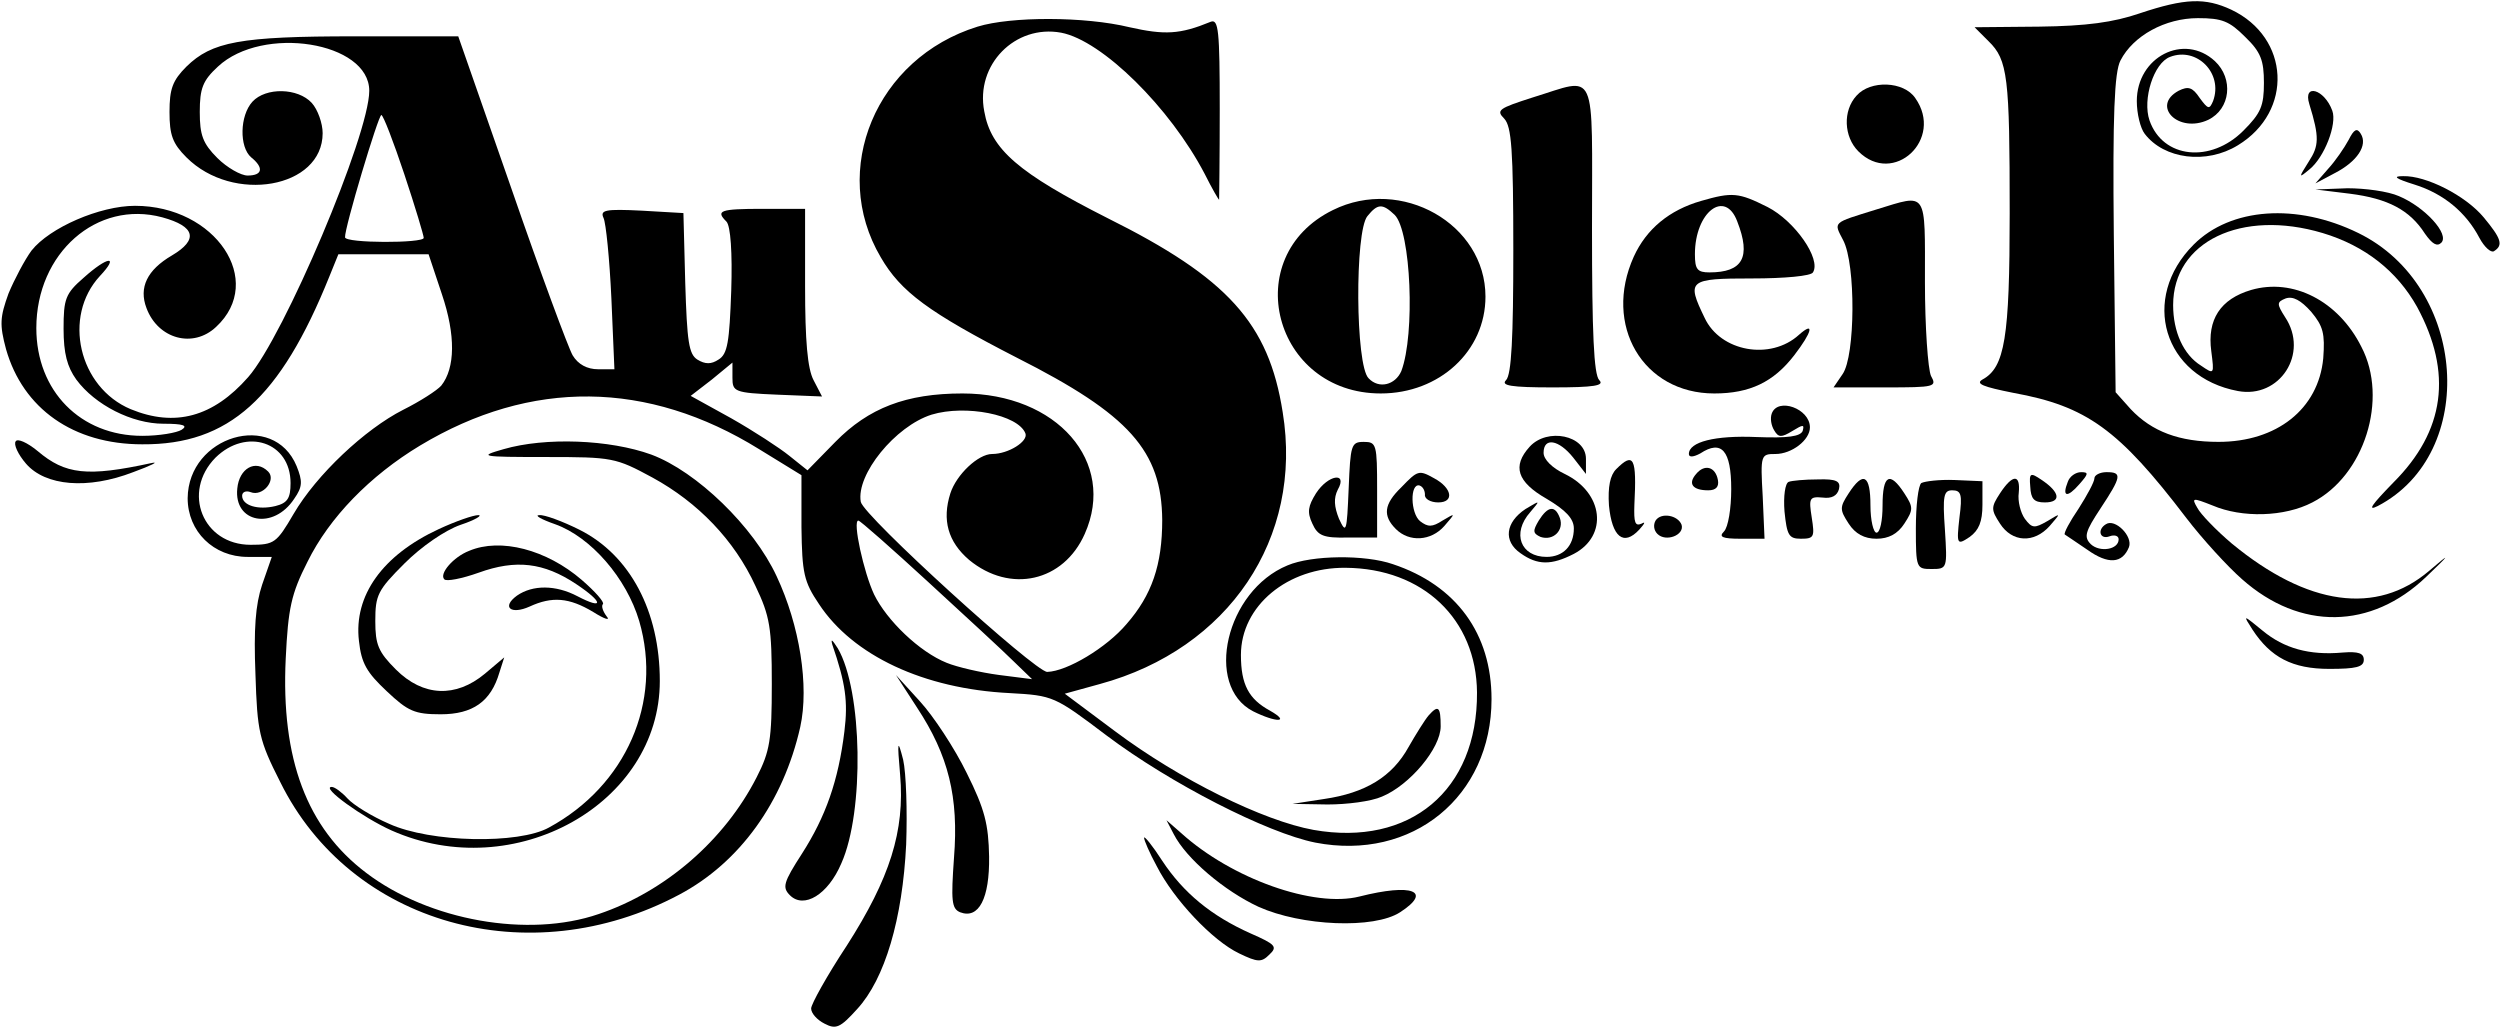
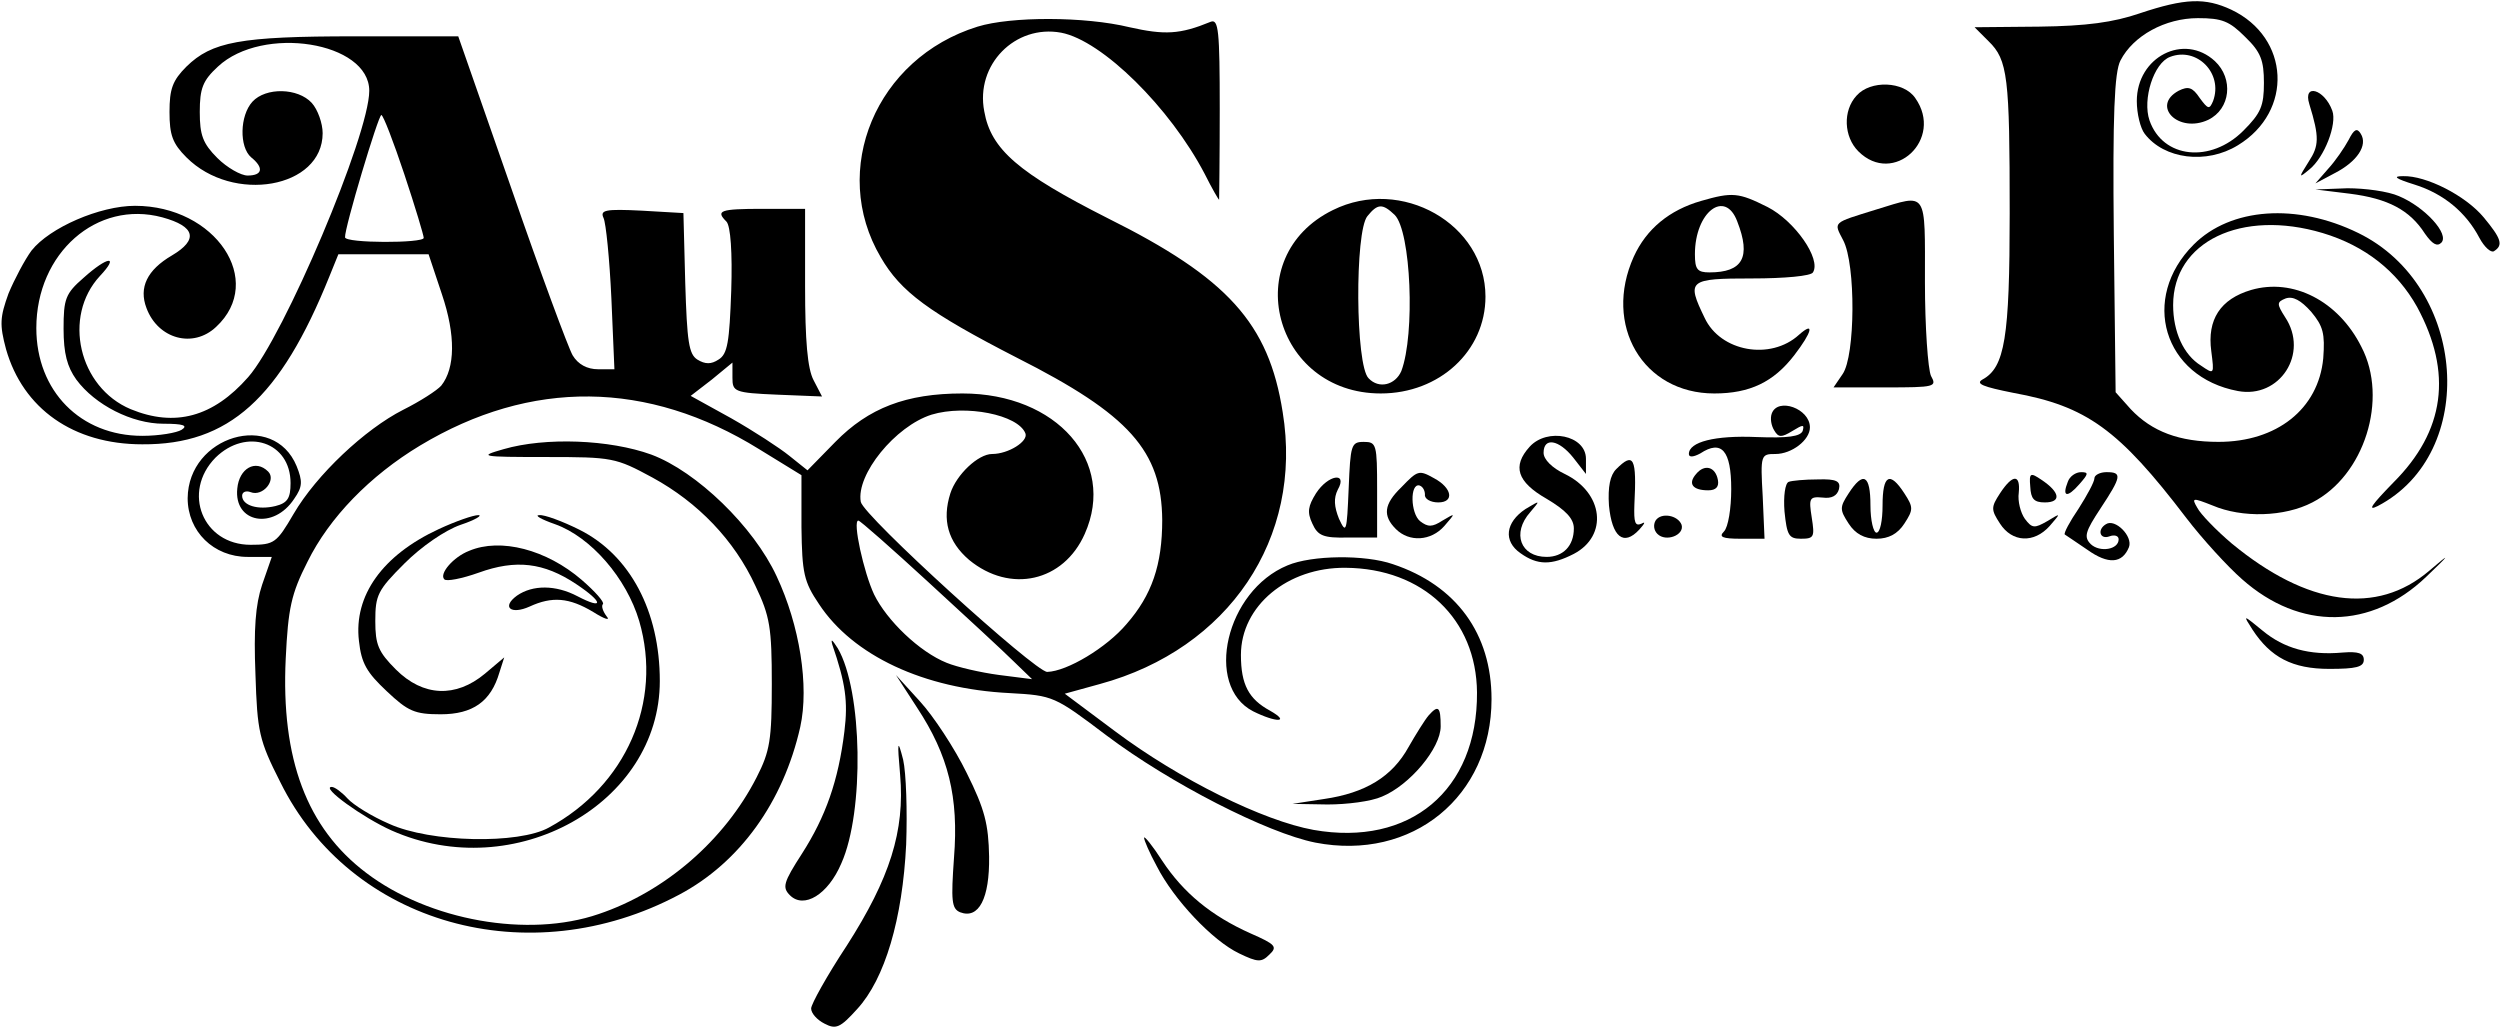
<svg xmlns="http://www.w3.org/2000/svg" version="1.0" width="413pt" height="170pt" viewBox="0 0 413 170" preserveAspectRatio="xMidYMid meet">
  <g transform="translate(0,170) scale(0.1,-0.1)" fill="#000000" stroke="none">
    <path d="M3535 1678 c-44 -15 -88 -21 -166 -22 l-107 -1 23 -23 c32 -31 35 -59 35 -284 0 -206 -8 -255 -45 -275 -12 -7 1 -12 51 -22 121 -22 174 -60 286 -207 26 -34 68 -80 92 -101 96 -85 213 -83 304 4 41 39 41 41 5 10 -87 -74 -201 -58 -326 45 -26 22 -52 49 -57 59 -10 17 -8 17 25 4 49 -21 119 -19 165 5 86 44 126 171 81 257 -38 76 -113 114 -182 94 -51 -15 -73 -49 -66 -101 5 -39 5 -39 -17 -24 -29 18 -46 56 -46 100 0 105 113 159 247 119 70 -21 123 -63 156 -122 59 -109 46 -205 -39 -290 -36 -37 -44 -48 -26 -39 167 87 148 363 -32 451 -102 50 -211 42 -272 -19 -89 -89 -50 -219 73 -242 69 -13 118 62 78 122 -14 22 -14 25 1 31 12 4 25 -3 42 -22 20 -24 23 -36 20 -77 -8 -84 -77 -138 -173 -138 -65 0 -110 17 -145 54 l-25 28 -3 261 c-2 197 1 268 11 287 21 41 74 70 128 70 40 0 52 -5 78 -31 26 -25 31 -39 31 -76 0 -38 -5 -50 -34 -79 -54 -54 -133 -46 -155 17 -12 35 7 95 34 105 44 17 88 -27 71 -73 -6 -14 -8 -14 -22 5 -12 18 -19 20 -35 12 -46 -25 0 -71 49 -48 37 18 42 68 11 97 -51 47 -129 7 -129 -66 0 -21 6 -45 13 -54 32 -42 102 -51 154 -19 92 56 86 178 -11 224 -43 20 -76 19 -151 -6z" />
    <path d="M1615 1656 c-168 -52 -245 -237 -160 -381 33 -57 79 -91 225 -166 186 -94 239 -154 240 -268 0 -74 -17 -124 -59 -172 -33 -39 -98 -78 -131 -79 -20 0 -304 258 -308 281 -8 45 57 125 117 144 56 17 143 0 155 -31 5 -13 -28 -34 -55 -34 -23 0 -59 -34 -69 -65 -14 -44 -4 -80 31 -110 68 -56 156 -36 191 43 53 119 -46 232 -202 232 -93 0 -155 -24 -210 -80 l-46 -47 -30 24 c-16 13 -59 41 -96 62 l-67 37 35 27 34 28 0 -25 c0 -23 3 -25 74 -28 l74 -3 -14 27 c-10 19 -14 65 -14 155 l0 128 -70 0 c-71 0 -78 -3 -60 -21 7 -7 10 -52 8 -114 -3 -85 -6 -105 -21 -114 -12 -8 -22 -8 -35 0 -14 9 -17 29 -20 127 l-3 115 -69 4 c-60 3 -69 1 -63 -12 4 -8 10 -68 13 -133 l5 -117 -27 0 c-18 0 -33 8 -42 23 -7 12 -53 136 -101 275 l-88 252 -171 0 c-190 0 -236 -9 -278 -50 -23 -23 -28 -37 -28 -75 0 -38 5 -52 28 -75 77 -77 225 -51 225 40 0 16 -8 39 -18 50 -23 25 -76 26 -98 2 -21 -23 -22 -75 -2 -92 21 -17 19 -30 -6 -30 -11 0 -34 13 -50 29 -24 24 -29 38 -29 76 0 39 5 52 30 75 74 69 250 41 250 -40 0 -73 -141 -406 -200 -473 -58 -66 -121 -83 -194 -53 -86 36 -113 153 -51 220 33 35 13 33 -27 -3 -30 -26 -33 -35 -33 -84 0 -41 6 -63 21 -84 31 -42 92 -73 144 -73 33 0 41 -3 30 -10 -8 -5 -37 -10 -65 -10 -102 0 -175 74 -175 178 0 124 100 212 208 183 55 -15 60 -37 16 -63 -41 -24 -55 -53 -42 -87 19 -51 77 -67 115 -31 82 76 -1 200 -134 200 -58 0 -141 -36 -171 -74 -11 -15 -28 -47 -38 -71 -14 -39 -15 -51 -4 -92 28 -98 111 -157 225 -157 143 -1 228 76 309 277 l15 37 75 0 74 0 22 -66 c23 -68 22 -122 -1 -151 -7 -8 -35 -26 -63 -40 -63 -32 -143 -107 -181 -172 -28 -48 -32 -51 -71 -51 -79 0 -114 87 -58 144 51 50 124 26 124 -42 0 -25 -5 -33 -25 -38 -29 -7 -55 1 -55 17 0 6 6 9 14 6 20 -8 43 20 29 34 -21 21 -48 5 -51 -28 -6 -57 60 -69 94 -17 14 20 14 29 4 54 -38 92 -179 50 -180 -53 0 -55 43 -97 99 -97 l40 0 -16 -46 c-11 -33 -14 -73 -11 -148 3 -95 6 -109 41 -178 116 -235 411 -318 659 -186 100 53 172 153 200 277 15 68 -1 168 -39 249 -38 82 -132 173 -207 201 -69 25 -175 29 -244 9 -42 -12 -39 -13 70 -13 110 0 115 -1 176 -34 75 -41 135 -103 170 -179 24 -50 27 -69 27 -162 0 -92 -3 -111 -25 -154 -53 -104 -151 -189 -261 -226 -116 -40 -280 -11 -384 68 -98 74 -141 188 -133 354 4 83 9 107 36 160 36 73 103 142 186 192 183 110 376 108 560 -6 l70 -43 0 -86 c1 -76 4 -90 29 -127 56 -85 173 -140 315 -147 72 -4 74 -5 160 -70 105 -79 265 -161 345 -177 160 -31 291 76 291 237 0 108 -58 188 -163 223 -46 16 -134 15 -174 -2 -102 -42 -138 -199 -57 -241 38 -19 63 -19 28 1 -35 19 -48 43 -48 92 0 81 77 145 173 144 128 -1 216 -85 217 -206 1 -162 -111 -255 -270 -227 -83 15 -221 83 -328 163 l-83 62 58 16 c213 58 336 241 302 449 -23 147 -91 222 -290 321 -146 74 -192 113 -203 176 -15 77 51 144 127 130 68 -13 180 -124 237 -233 12 -24 23 -43 24 -43 0 0 1 68 1 150 0 130 -2 149 -15 144 -51 -21 -76 -22 -134 -9 -74 18 -196 18 -251 1z m-947 -244 c18 -54 32 -101 32 -105 0 -9 -130 -9 -130 1 -1 15 55 202 60 202 3 0 20 -44 38 -98z m866 -674 c61 -56 125 -115 141 -131 l30 -29 -55 7 c-30 4 -69 13 -86 20 -45 18 -99 70 -120 113 -17 36 -36 122 -26 122 3 0 55 -46 116 -102z" />
-     <path d="M2532 1539 c-56 -18 -61 -21 -47 -35 12 -13 15 -50 15 -218 0 -144 -3 -205 -12 -214 -9 -9 8 -12 77 -12 69 0 86 3 77 12 -9 9 -12 78 -12 250 0 272 10 250 -98 217z" />
-     <path d="M3067 1542 c-23 -25 -21 -68 3 -92 58 -58 142 20 94 88 -19 28 -74 30 -97 4z" />
+     <path d="M3067 1542 c-23 -25 -21 -68 3 -92 58 -58 142 20 94 88 -19 28 -74 30 -97 4" />
    <path d="M3815 1528 c17 -55 16 -69 -1 -95 -17 -27 -17 -28 1 -13 25 20 46 75 38 97 -13 36 -49 46 -38 11z" />
    <path d="M3880 1469 c-7 -13 -22 -35 -34 -48 l-21 -24 32 17 c37 19 55 46 43 65 -6 10 -11 8 -20 -10z" />
    <path d="M3989 1395 c48 -15 85 -46 107 -88 8 -15 19 -25 24 -22 16 10 12 21 -17 56 -30 36 -95 69 -133 68 -18 0 -13 -4 19 -14z" />
    <path d="M3882 1380 c63 -8 99 -27 124 -66 12 -17 20 -22 27 -15 14 14 -27 59 -70 77 -18 8 -56 13 -85 13 l-53 -2 57 -7z" />
    <path d="M2810 1368 c-52 -15 -90 -46 -111 -92 -51 -113 15 -226 133 -226 59 0 98 19 132 63 30 39 34 57 8 34 -47 -43 -130 -28 -156 28 -30 62 -27 65 78 65 54 0 98 4 101 10 14 22 -30 85 -75 108 -48 24 -58 25 -110 10z m60 -34 c23 -59 9 -84 -46 -84 -20 0 -24 5 -24 30 0 70 50 108 70 54z" />
    <path d="M2202 1353 c-157 -77 -98 -303 79 -303 97 0 173 70 173 160 0 120 -139 199 -252 143z m102 -8 c27 -27 34 -197 11 -258 -10 -23 -37 -30 -54 -12 -22 21 -23 243 -2 268 17 21 25 21 45 2z" />
    <path d="M3100 1354 c-74 -23 -71 -20 -55 -51 21 -40 20 -191 -1 -221 l-15 -22 86 0 c82 0 85 1 75 19 -5 11 -10 81 -10 155 0 153 5 146 -80 120z" />
    <path d="M2927 1017 c-3 -8 -1 -20 4 -28 7 -12 12 -12 30 -1 18 11 20 11 17 0 -4 -9 -24 -12 -76 -10 -69 3 -112 -8 -112 -28 0 -6 8 -5 19 1 35 23 51 5 51 -59 0 -32 -5 -63 -12 -70 -9 -9 -3 -12 28 -12 l39 0 -3 70 c-4 69 -3 70 21 70 27 0 57 23 57 44 0 31 -53 50 -63 23z" />
-     <path d="M26 971 c-4 -5 4 -22 17 -37 32 -37 102 -43 177 -14 30 11 44 18 30 15 -106 -23 -142 -19 -188 20 -17 14 -33 21 -36 16z" />
    <path d="M2527 962 c-29 -32 -21 -58 28 -86 32 -19 45 -33 45 -49 0 -29 -18 -47 -45 -47 -43 0 -58 39 -27 74 17 20 17 20 -8 5 -33 -22 -37 -53 -8 -73 28 -20 51 -20 88 -1 57 30 49 101 -15 132 -21 10 -35 24 -35 35 0 26 25 22 49 -8 l21 -27 0 25 c0 39 -64 52 -93 20z" />
    <path d="M2228 893 c-3 -72 -4 -76 -16 -50 -8 20 -9 34 -2 48 17 30 -16 25 -36 -6 -13 -21 -15 -31 -6 -50 9 -20 18 -24 59 -23 l48 0 0 79 c0 75 -1 79 -22 79 -21 0 -22 -5 -25 -77z" />
    <path d="M2670 925 c-10 -10 -14 -29 -12 -60 5 -52 24 -68 50 -40 9 10 11 14 4 10 -11 -5 -13 2 -12 31 4 78 -1 88 -30 59z" />
    <path d="M2802 917 c-14 -16 -6 -27 20 -27 13 0 18 6 16 17 -4 22 -22 27 -36 10z" />
    <path d="M2315 895 c-29 -28 -31 -47 -9 -69 22 -22 58 -20 80 5 19 22 19 22 -3 9 -17 -11 -24 -11 -37 -1 -16 13 -17 63 -1 59 6 -2 9 -9 9 -15 -1 -7 9 -13 22 -13 27 0 23 24 -7 40 -25 14 -27 13 -54 -15z" />
    <path d="M3354 896 c1 -20 6 -26 24 -26 28 0 25 17 -5 37 -19 13 -21 12 -19 -11z" />
    <path d="M3416 904 c-10 -25 -1 -27 19 -4 15 17 16 20 3 20 -9 0 -19 -7 -22 -16z" />
    <path d="M3460 910 c0 -6 -12 -28 -26 -50 -15 -22 -25 -41 -23 -43 2 -1 19 -13 37 -25 35 -25 58 -23 69 4 7 18 -23 48 -38 38 -15 -9 -10 -26 6 -20 8 3 15 1 15 -5 0 -17 -31 -22 -46 -8 -12 12 -9 21 16 59 35 53 36 60 10 60 -11 0 -20 -5 -20 -10z" />
    <path d="M2955 904 c-6 -2 -9 -24 -7 -49 4 -39 7 -45 27 -45 22 0 23 3 18 35 -5 32 -4 35 18 33 15 -2 24 3 27 14 3 13 -4 17 -35 16 -21 0 -43 -2 -48 -4z" />
    <path d="M3054 885 c-15 -23 -15 -27 0 -50 11 -17 26 -25 46 -25 20 0 35 8 46 25 15 23 15 27 0 50 -24 37 -36 31 -36 -20 0 -25 -4 -45 -10 -45 -5 0 -10 20 -10 45 0 51 -12 57 -36 20z" />
-     <path d="M3174 902 c-5 -4 -9 -37 -9 -75 0 -66 1 -67 26 -67 26 0 26 1 22 65 -4 56 -2 65 12 65 15 0 17 -7 12 -45 -5 -45 -4 -46 17 -32 15 11 21 25 21 53 l0 39 -46 2 c-25 1 -49 -2 -55 -5z" />
    <path d="M3304 885 c-15 -23 -15 -27 0 -50 20 -31 56 -33 82 -4 19 22 19 22 -4 8 -21 -12 -25 -12 -37 4 -7 10 -12 29 -10 43 3 31 -10 31 -31 -1z" />
-     <path d="M2542 840 c-10 -17 -10 -21 3 -27 21 -7 39 11 32 31 -8 22 -20 20 -35 -4z" />
    <path d="M725 826 c-93 -43 -141 -110 -132 -185 4 -37 13 -52 46 -83 35 -33 46 -38 89 -38 53 0 83 21 97 69 l8 25 -32 -27 c-48 -40 -102 -38 -147 7 -29 29 -34 41 -34 80 0 43 4 51 48 95 28 28 67 55 93 64 24 8 37 16 29 16 -8 0 -37 -10 -65 -23z" />
    <path d="M917 834 c59 -21 118 -89 139 -160 39 -134 -22 -272 -149 -341 -50 -28 -196 -25 -264 6 -28 12 -59 31 -69 42 -9 10 -21 19 -26 19 -19 0 52 -51 99 -72 203 -90 443 44 443 247 0 115 -49 208 -133 250 -28 14 -58 25 -66 24 -9 0 3 -7 26 -15z" />
    <path d="M2735 840 c-4 -7 -3 -16 3 -22 14 -14 45 -2 40 15 -6 16 -34 21 -43 7z" />
    <path d="M775 790 c-26 -10 -50 -38 -41 -47 3 -4 29 1 57 11 61 22 107 17 161 -19 45 -30 46 -43 2 -20 -36 19 -74 19 -100 1 -26 -19 -10 -32 21 -18 37 17 65 15 105 -9 19 -12 29 -15 22 -7 -6 8 -9 17 -6 20 3 3 -13 21 -35 40 -58 50 -134 70 -186 48z" />
    <path d="M3721 660 c30 -46 66 -65 127 -65 44 0 57 3 57 15 0 11 -9 14 -35 12 -55 -5 -97 7 -132 36 -33 27 -33 27 -17 2z" />
    <path d="M1375 635 c22 -64 26 -94 20 -143 -10 -82 -31 -141 -70 -202 -31 -48 -33 -56 -20 -69 23 -23 63 1 85 53 38 85 35 285 -6 355 -9 14 -12 17 -9 6z" />
    <path d="M1515 531 c52 -79 69 -148 61 -248 -5 -71 -4 -84 10 -90 31 -12 49 23 48 92 -1 53 -7 78 -37 138 -20 41 -55 94 -77 118 l-40 44 35 -54z" />
    <path d="M2360 518 c-6 -7 -21 -31 -33 -52 -27 -49 -71 -76 -140 -86 l-52 -8 58 -1 c32 0 72 5 90 13 46 19 97 80 97 116 0 33 -4 36 -20 18z" />
    <path d="M1487 420 c8 -93 -17 -171 -88 -282 -33 -50 -59 -97 -59 -104 0 -8 10 -19 22 -25 19 -10 26 -7 54 24 46 50 75 149 81 272 2 55 0 118 -5 140 -9 35 -10 32 -5 -25z" />
-     <path d="M1939 322 c21 -41 84 -94 140 -120 71 -32 191 -37 234 -9 54 35 20 48 -67 26 -75 -19 -211 29 -295 105 l-24 21 12 -23z" />
    <path d="M1890 316 c0 -4 9 -25 21 -47 28 -55 92 -123 136 -144 31 -15 37 -15 50 -2 14 13 10 17 -31 35 -65 29 -111 67 -146 120 -16 25 -30 42 -30 38z" />
  </g>
</svg>